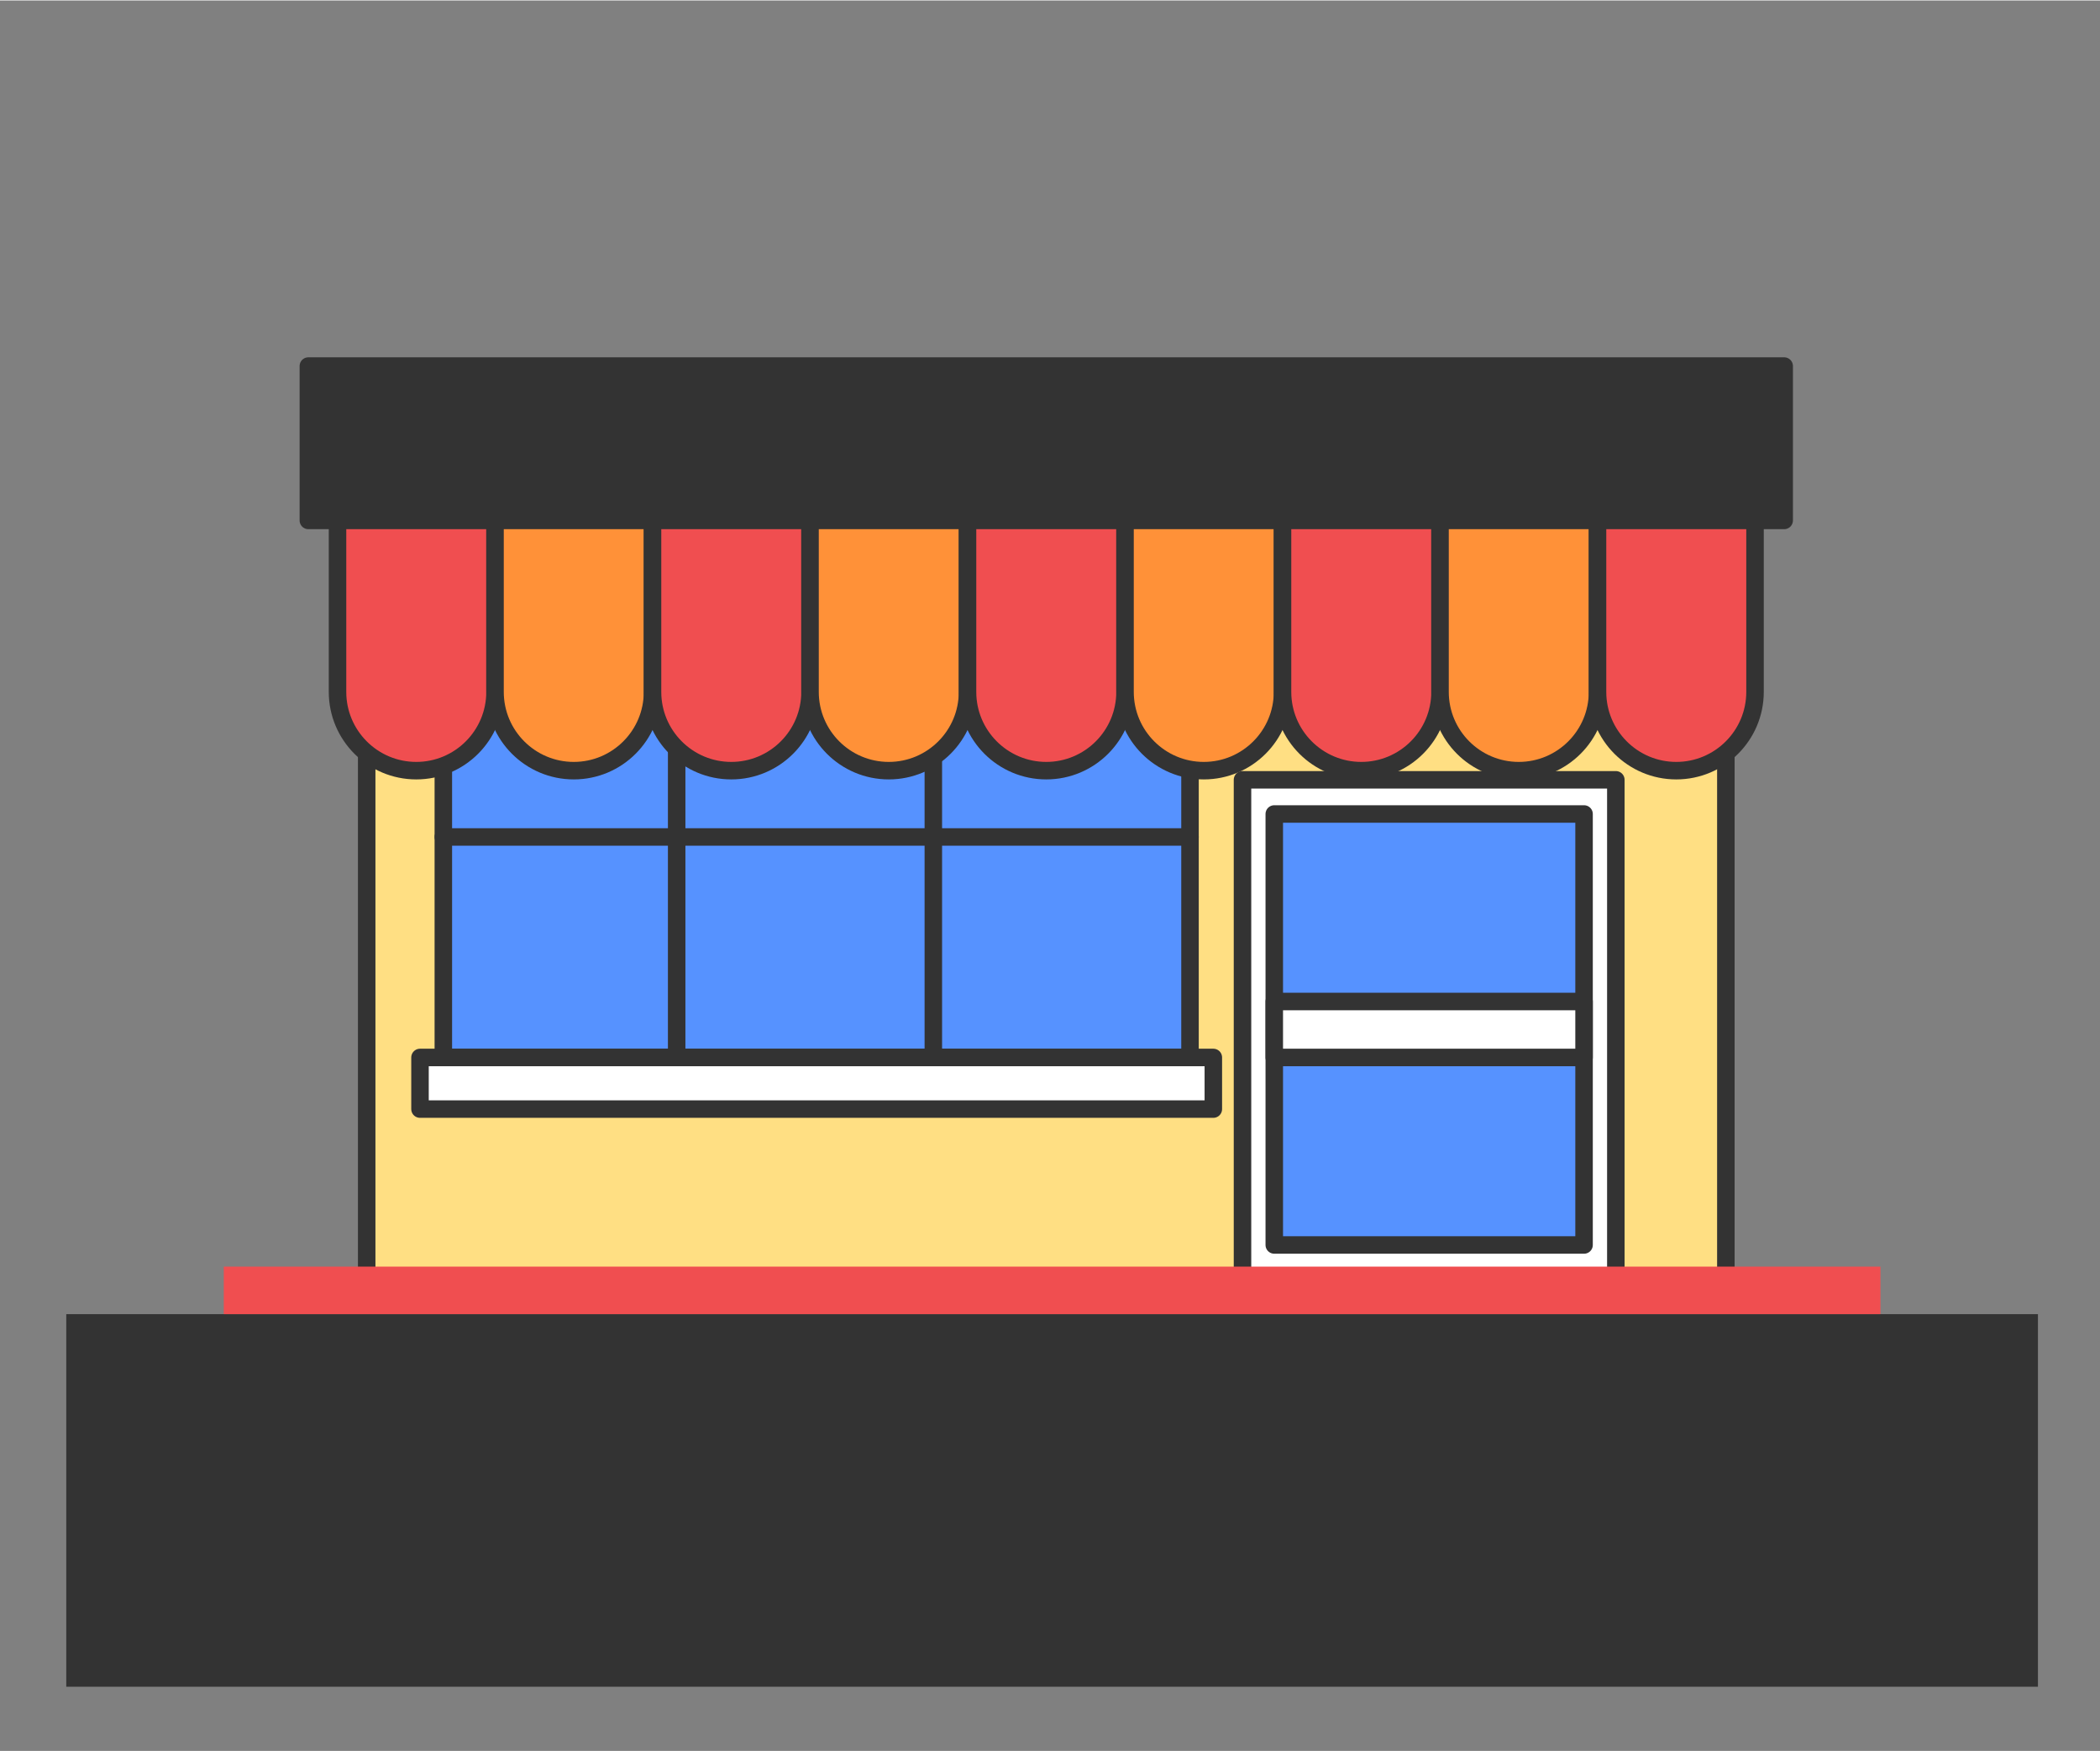
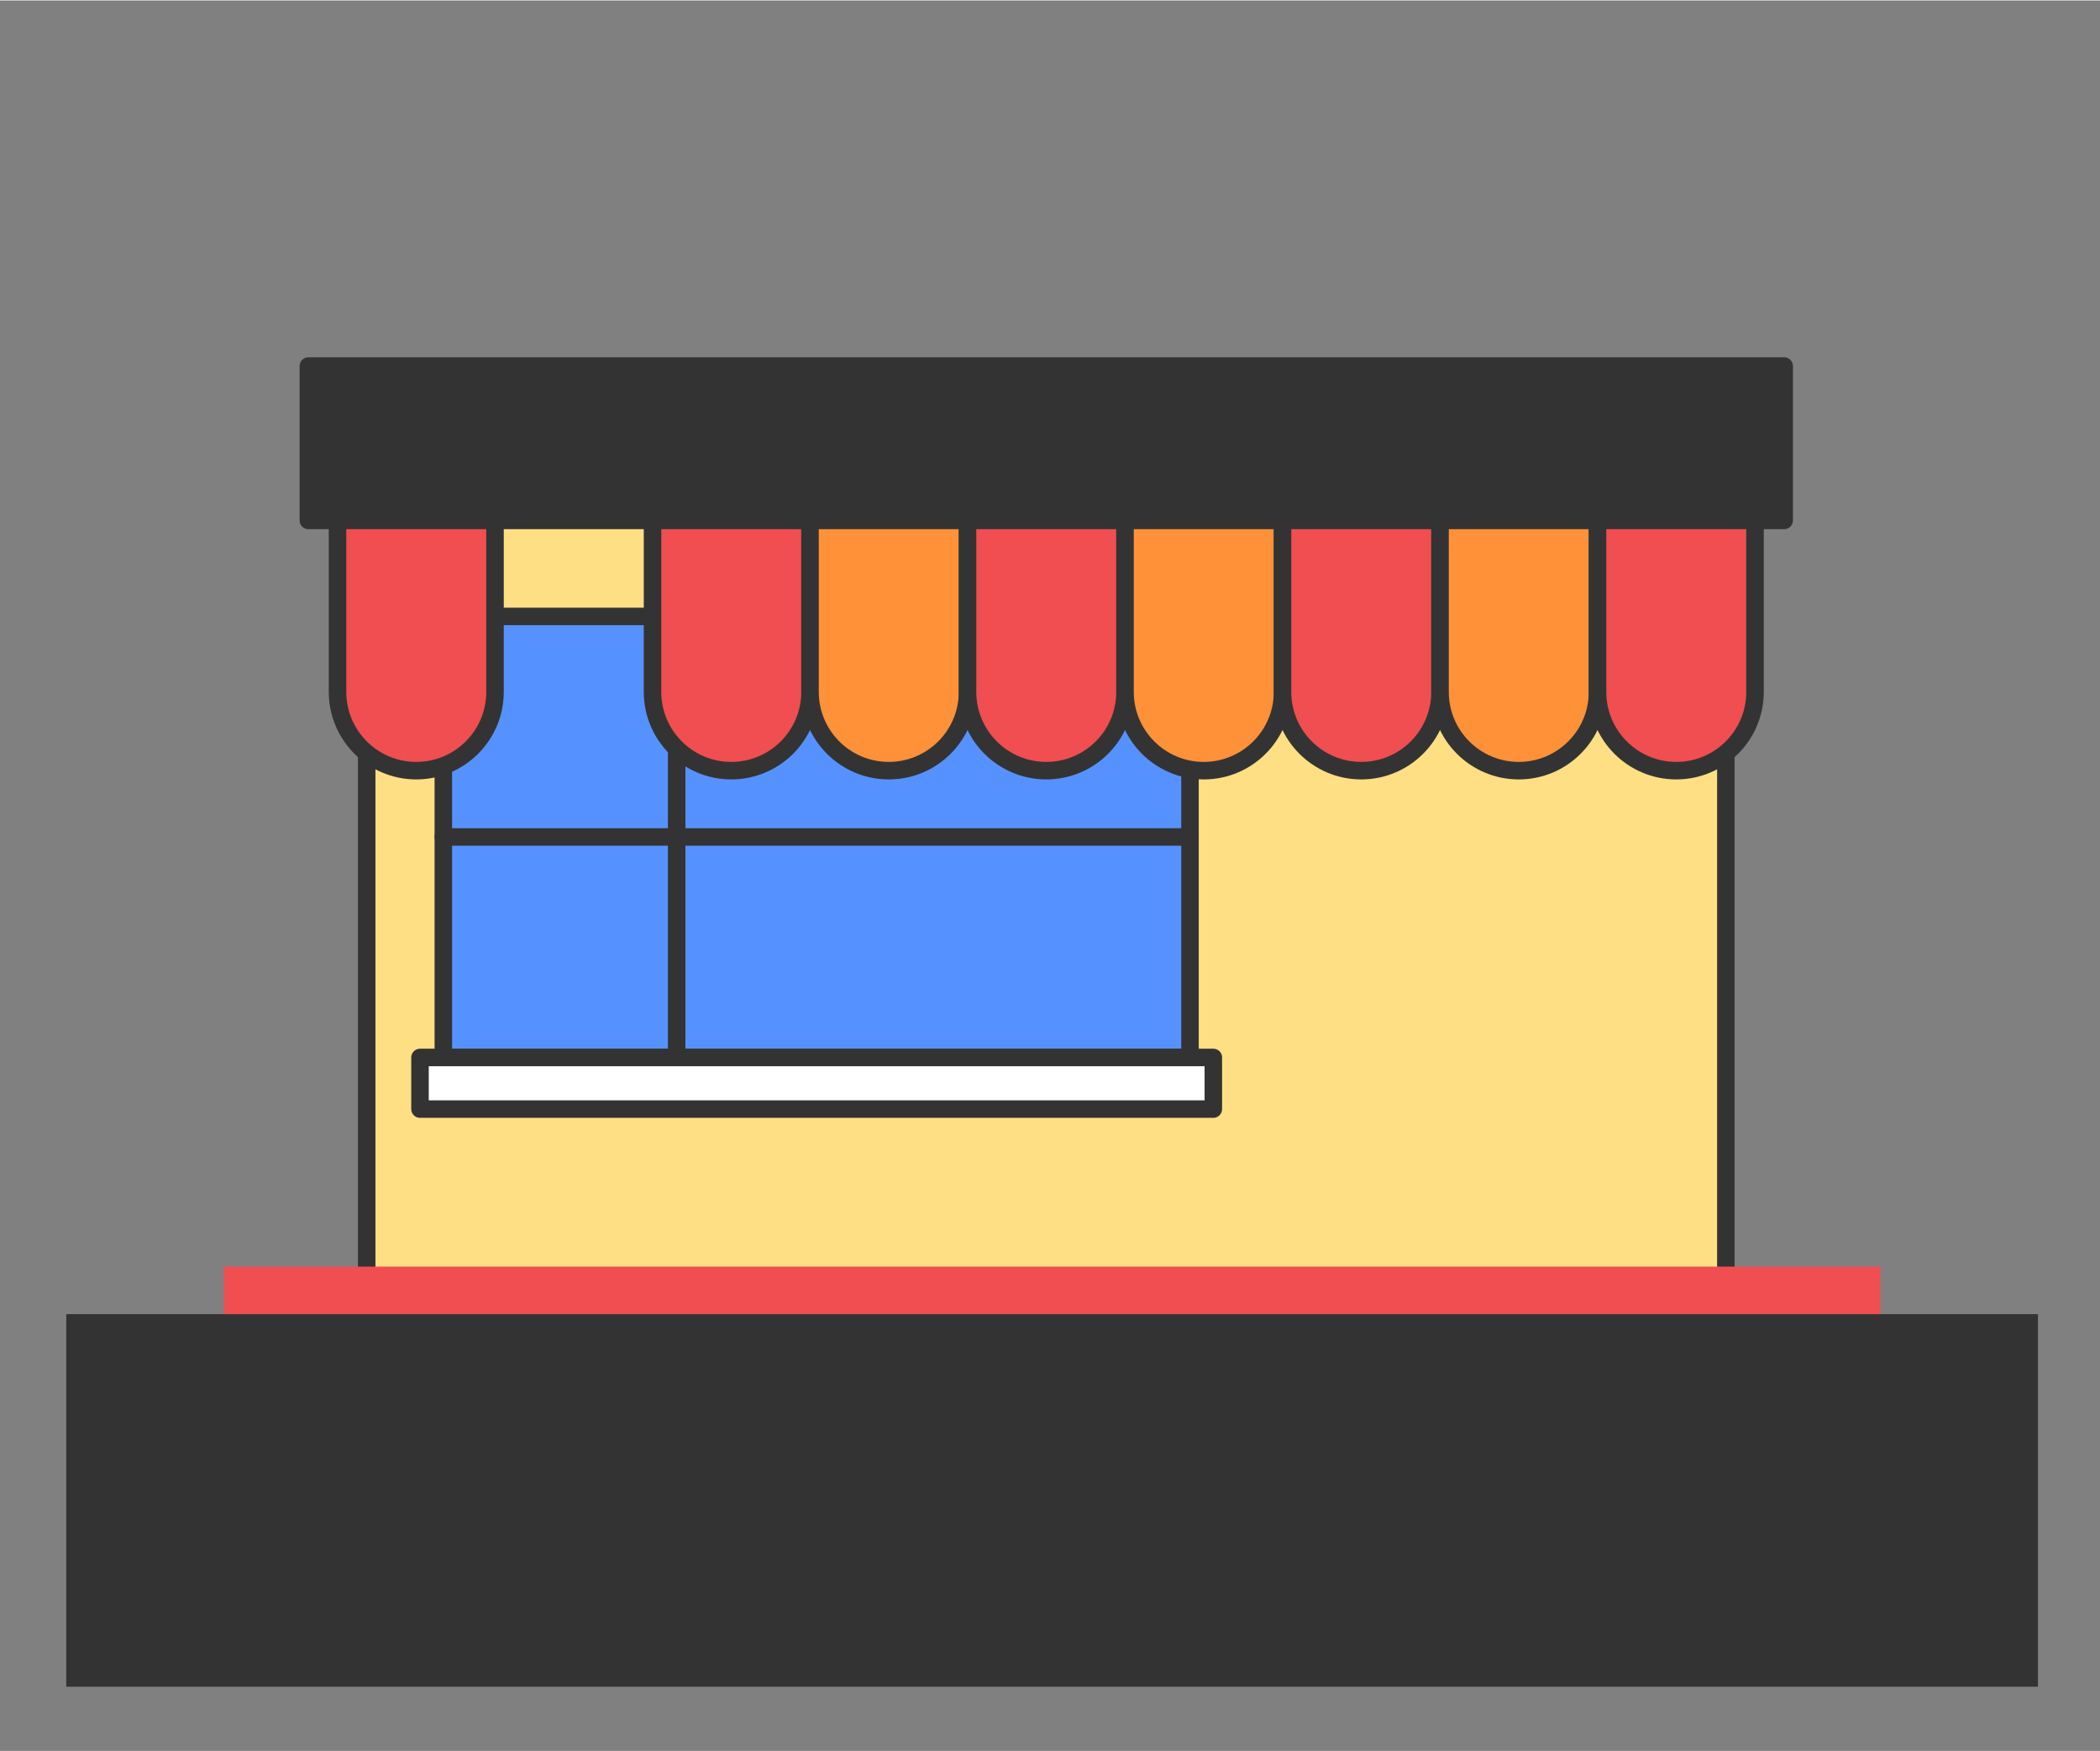
<svg xmlns="http://www.w3.org/2000/svg" viewBox="0 0 360 300" fill-rule="evenodd" clip-rule="evenodd" stroke-linecap="round" stroke-linejoin="round" stroke-miterlimit="1.5" width="373" height="311">
  <rect x="0" y="0" width="360" height="300" fill="#808080" stroke="none" />
  <path fill="none" d="M.361.124h360v300h-360z" />
  <path fill="#FFDF83" stroke="#333333" stroke-width="3px" d="M62.861 85h233v134.146h-233z" />
  <path fill="#333333" d="M11.361 225.146h338V289h-338z" />
-   <path fill="#FFFFFF" stroke="#333333" stroke-width="3px" d="M213 133.569h64v85.577h-64z" />
-   <path fill="#5692FF" stroke="#333333" stroke-width="3px" d="M218.447 139.426h53.105v73.863h-53.105z" />
-   <path fill="#FFFFFF" stroke="#333333" stroke-width="3px" d="M218.447 171.56h53.105v9.594h-53.105z" />
  <path fill="#5692FF" stroke="#333333" stroke-width="3px" d="M76 105.569h128v75.585H76z" />
-   <path d="M76 143.361h128M116 105.569v75.585M160 105.569v75.585" fill="none" stroke="#333333" stroke-width="3px" />
+   <path d="M76 143.361h128M116 105.569v75.585M160 105.569" fill="none" stroke="#333333" stroke-width="3px" />
  <path d="M84.861 76.5c0-7.451-6.049-13.5-13.5-13.5s-13.5 6.049-13.5 13.5v42c0 7.451 6.049 13.5 13.5 13.5s13.5-6.049 13.5-13.5v-42z" fill="#F04E50" stroke="#333333" stroke-width="3px" />
-   <path d="M111.861 76.5c0-7.451-6.049-13.5-13.5-13.5s-13.5 6.049-13.5 13.5v42c0 7.451 6.049 13.5 13.5 13.5s13.5-6.049 13.5-13.5v-42z" fill="#FF9138" stroke="#333333" stroke-width="3px" />
  <path d="M138.861 76.5c0-7.451-6.049-13.5-13.5-13.5s-13.5 6.049-13.5 13.5v42c0 7.451 6.049 13.5 13.5 13.5s13.5-6.049 13.5-13.5v-42z" fill="#F04E50" stroke="#333333" stroke-width="3px" />
  <path d="M165.861 76.5c0-7.451-6.049-13.5-13.5-13.5s-13.5 6.049-13.5 13.5v42c0 7.451 6.049 13.5 13.5 13.5s13.5-6.049 13.5-13.5v-42z" fill="#FF9138" stroke="#333333" stroke-width="3px" />
  <path d="M192.861 76.5c0-7.451-6.049-13.5-13.5-13.5s-13.5 6.049-13.5 13.5v42c0 7.451 6.049 13.5 13.5 13.5s13.5-6.049 13.5-13.5v-42z" fill="#F04E50" stroke="#333333" stroke-width="3px" />
  <path d="M219.861 76.5c0-7.451-6.049-13.5-13.5-13.5s-13.5 6.049-13.5 13.5v42c0 7.451 6.049 13.5 13.5 13.5s13.5-6.049 13.5-13.5v-42z" fill="#FF9138" stroke="#333333" stroke-width="3px" />
  <path d="M246.861 76.5c0-7.451-6.049-13.5-13.5-13.5s-13.5 6.049-13.5 13.5v42c0 7.451 6.049 13.5 13.5 13.5s13.5-6.049 13.5-13.5v-42z" fill="#F04E50" stroke="#333333" stroke-width="3px" />
  <path d="M273.861 76.5c0-7.451-6.049-13.5-13.5-13.5s-13.5 6.049-13.5 13.5v42c0 7.451 6.049 13.5 13.5 13.5s13.5-6.049 13.5-13.5v-42z" fill="#FF9138" stroke="#333333" stroke-width="3px" />
  <path d="M300.861 76.5c0-7.451-6.049-13.5-13.5-13.5s-13.5 6.049-13.5 13.5v42c0 7.451 6.049 13.5 13.5 13.5s13.5-6.049 13.5-13.5v-42z" fill="#F04E50" stroke="#333333" stroke-width="3px" />
  <path fill="#333333" stroke="#333333" stroke-width="3px" d="M52.861 62.657h253v26.456h-253z" />
  <path fill="#F04E50" d="M38.361 217h284v8.146h-284z" />
  <path fill="#FFFFFF" stroke="#333333" stroke-width="3px" d="M72 181.154h136V190H72z" />
</svg>